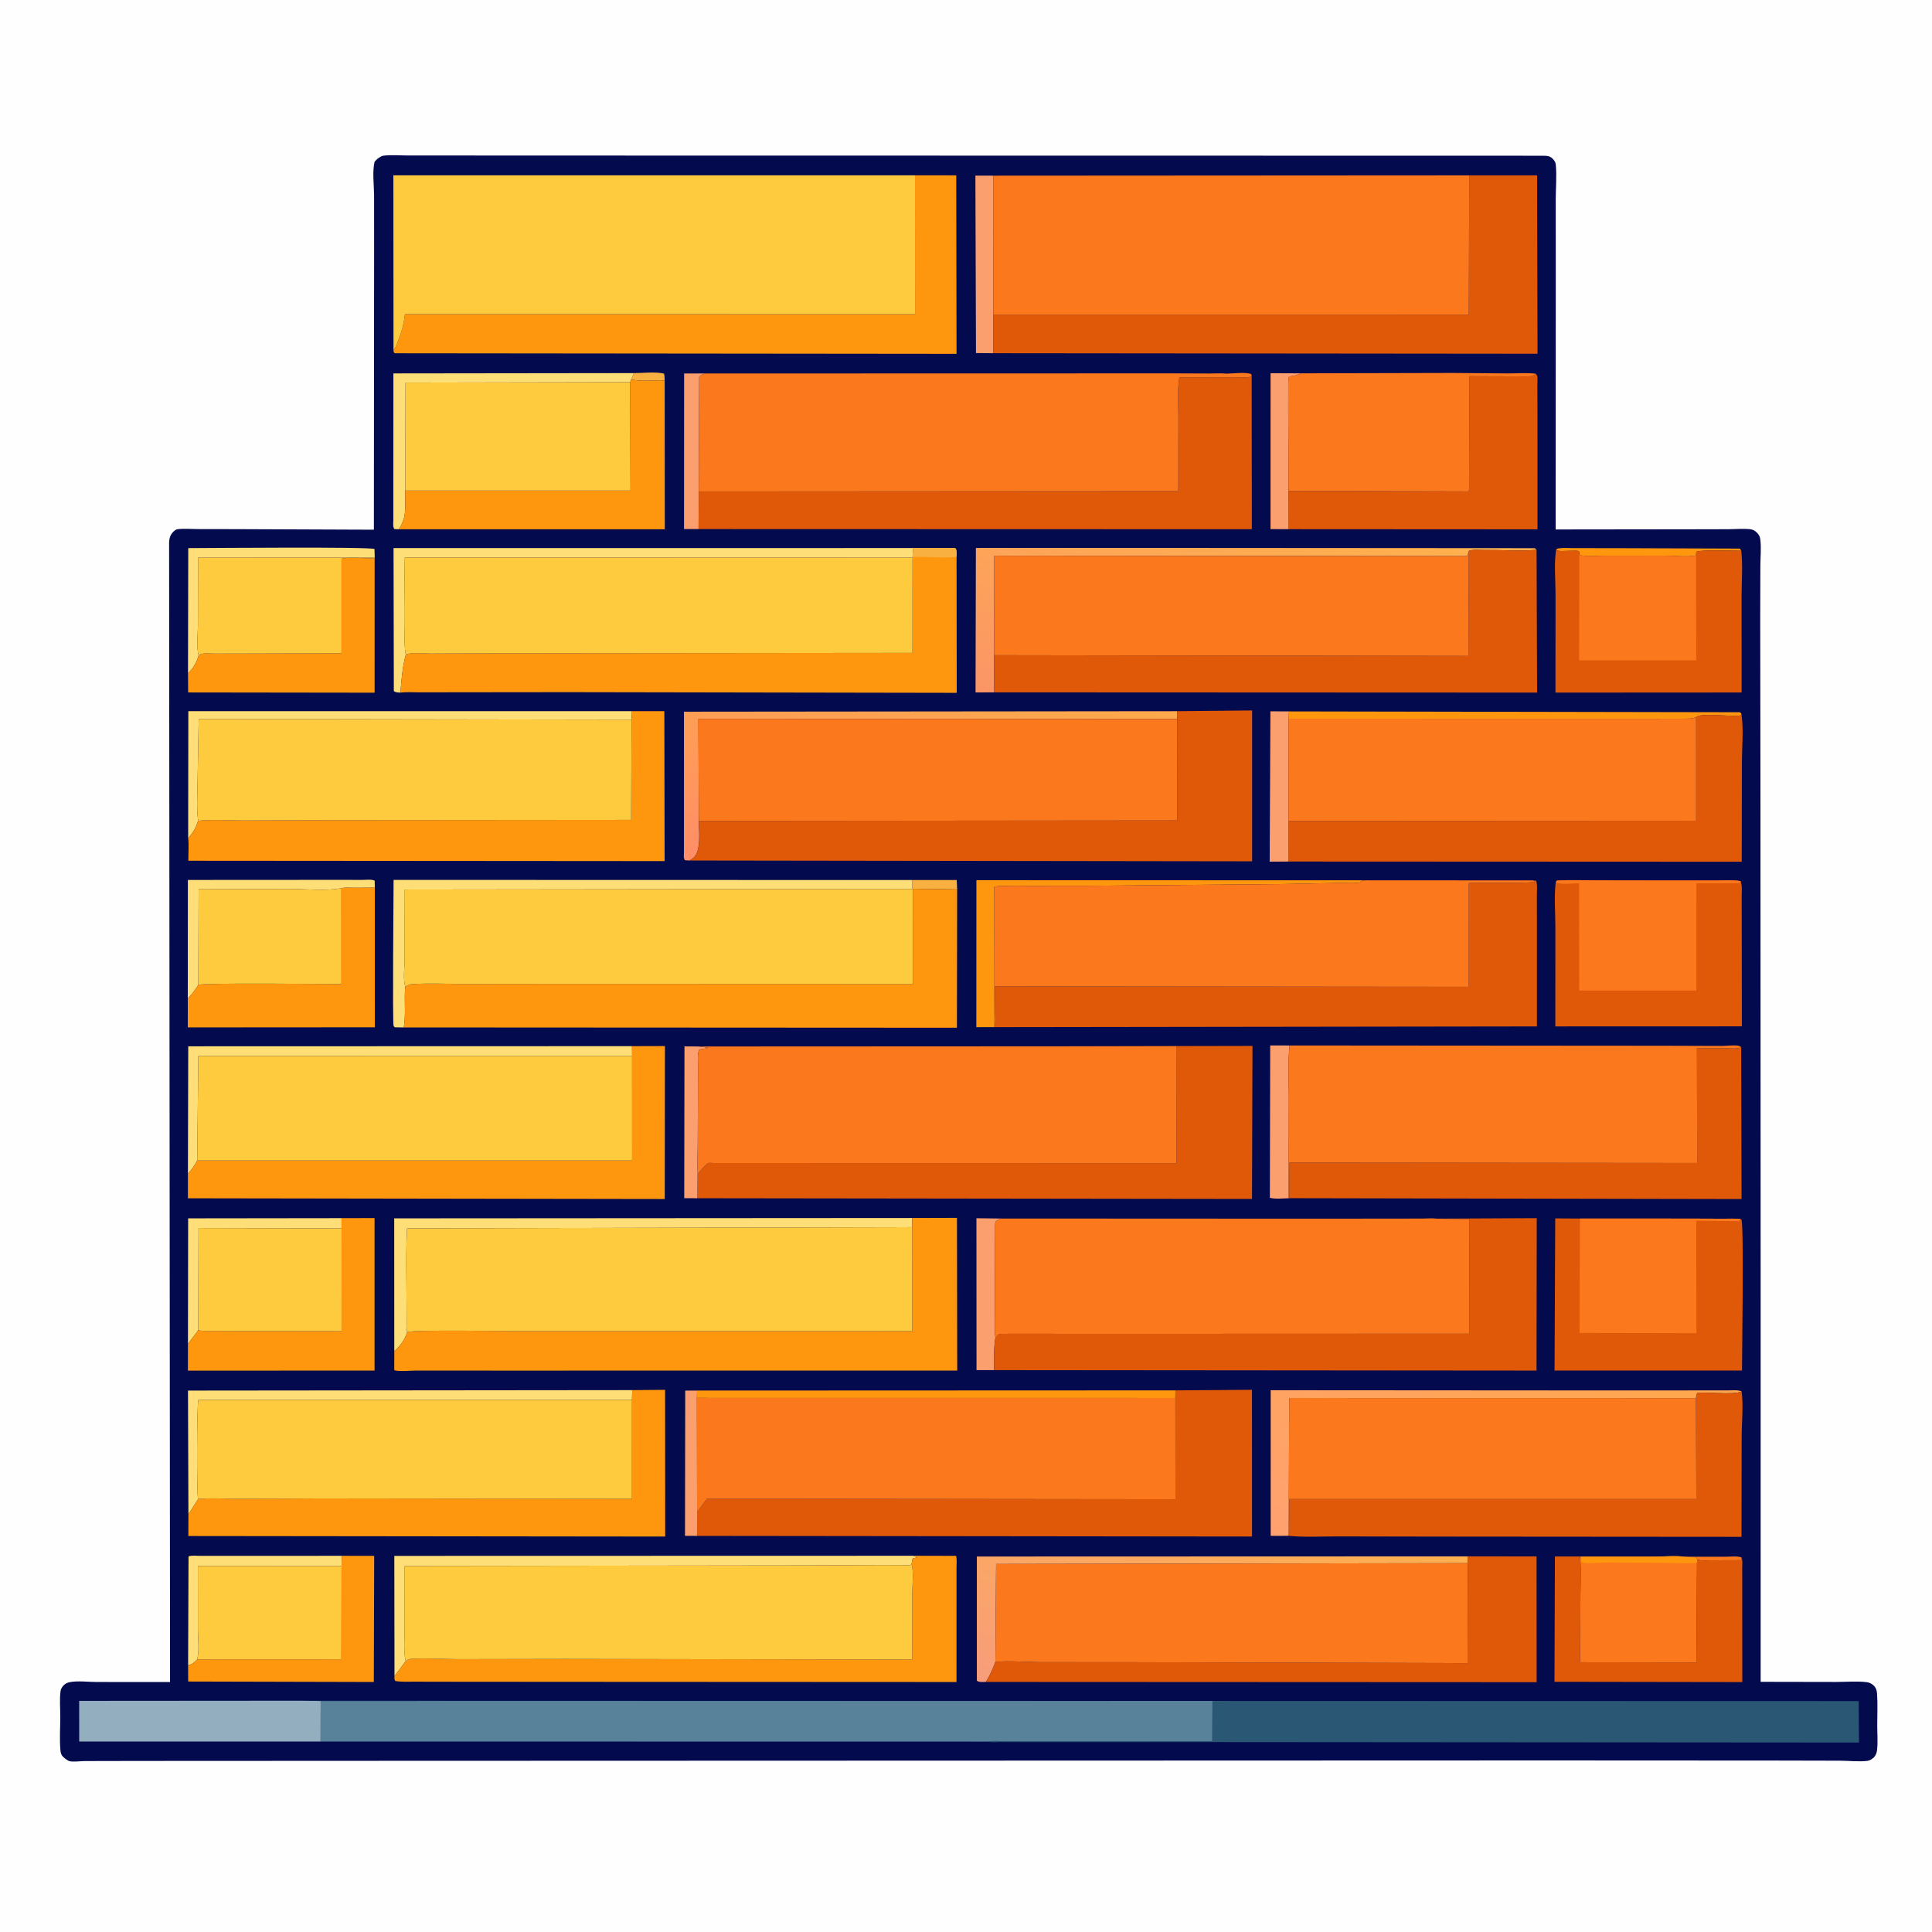
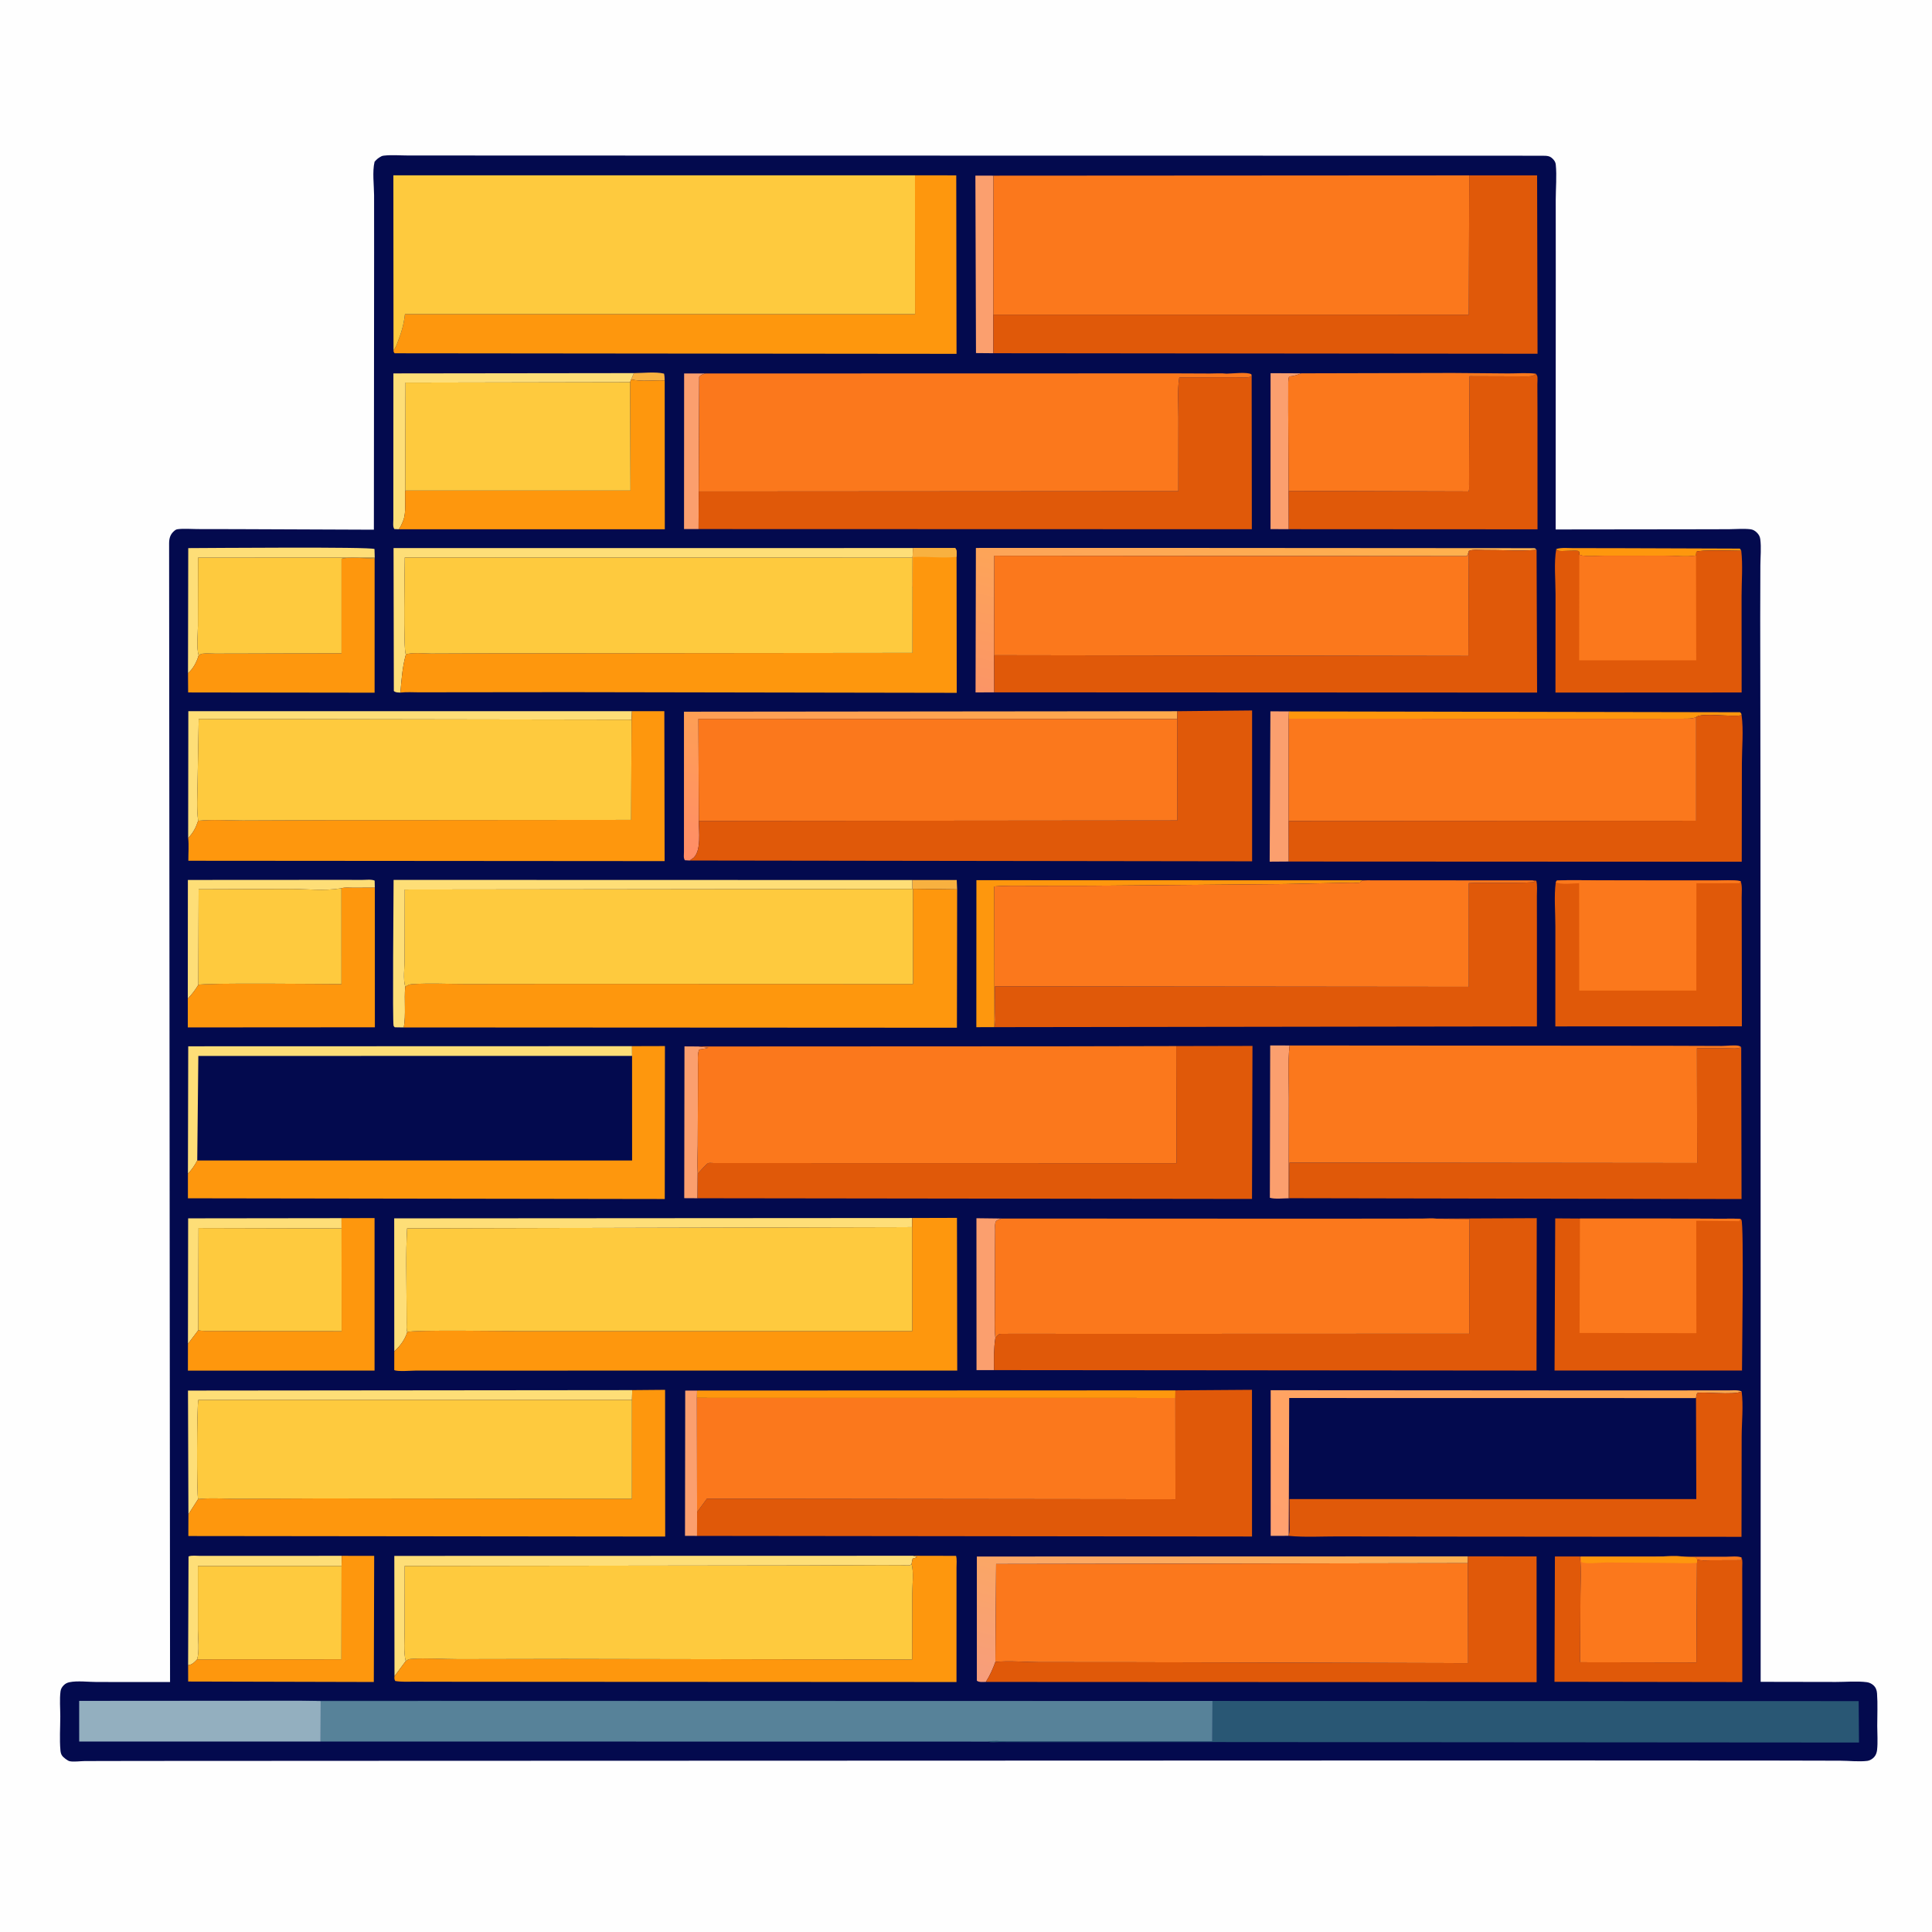
<svg xmlns="http://www.w3.org/2000/svg" version="1.1" style="display: block;" viewBox="0 0 2048 2048" width="1024" height="1024">
  <defs>
    <linearGradient id="Gradient1" gradientUnits="userSpaceOnUse" x1="994.351" y1="712.137" x2="952.81" y2="949.516">
      <stop class="stop0" offset="0" stop-opacity="1" stop-color="rgb(254,169,75)" />
      <stop class="stop1" offset="1" stop-opacity="1" stop-color="rgb(255,141,103)" />
    </linearGradient>
    <linearGradient id="Gradient2" gradientUnits="userSpaceOnUse" x1="1313.84" y1="1585.76" x2="1245.42" y2="1836.58">
      <stop class="stop0" offset="0" stop-opacity="1" stop-color="rgb(255,176,79)" />
      <stop class="stop1" offset="1" stop-opacity="1" stop-color="rgb(247,157,123)" />
    </linearGradient>
    <linearGradient id="Gradient3" gradientUnits="userSpaceOnUse" x1="1626.28" y1="1380.26" x2="1455.82" y2="1685.63">
      <stop class="stop0" offset="0" stop-opacity="1" stop-color="rgb(254,167,77)" />
      <stop class="stop1" offset="1" stop-opacity="1" stop-color="rgb(255,161,112)" />
    </linearGradient>
    <linearGradient id="Gradient4" gradientUnits="userSpaceOnUse" x1="1309.65" y1="523.643" x2="1248.04" y2="781.64">
      <stop class="stop0" offset="0" stop-opacity="1" stop-color="rgb(255,177,77)" />
      <stop class="stop1" offset="1" stop-opacity="1" stop-color="rgb(251,149,102)" />
    </linearGradient>
  </defs>
  <path transform="translate(0,0)" fill="rgb(254,254,254)" d="M -0 -0 L 2048 0 L 2048 2048 L -0 2048 L -0 -0 z" />
  <path transform="translate(0,0)" fill="rgb(3,10,78)" d="M 404.634 165.5 C 405.595 165.214 405.896 165.09 407.019 164.964 C 415.275 164.033 424.405 164.826 432.772 164.828 L 487.419 164.844 L 664.657 164.907 L 1254.68 165.003 L 1511.42 165.039 L 1595.33 165.024 L 1637.88 165.125 C 1640.42 165.249 1642.74 165.578 1644.78 167.262 C 1647.11 169.191 1648.87 171.462 1649.18 174.5 C 1650.37 186.473 1649.16 199.636 1649.14 211.751 L 1649.18 290.374 L 1649.06 561.254 L 1792.38 561.081 L 1832.78 560.991 C 1840.16 560.936 1848.21 560.195 1855.5 561.029 C 1858.17 561.335 1860.28 562.572 1862.2 564.421 C 1864.29 566.42 1865.58 568.626 1865.96 571.5 C 1867.15 580.364 1866.1 590.533 1866.06 599.569 L 1865.91 654.639 L 1866.15 835.626 L 1866.36 1375.04 L 1866.37 1782.8 L 1946.13 1782.94 C 1956.62 1782.97 1968.67 1781.82 1979 1783.2 C 1981.4 1783.52 1983.9 1784.69 1985.72 1786.29 C 1988.37 1788.63 1989.48 1791.53 1989.73 1795 C 1990.55 1806.31 1989.94 1818.11 1989.96 1829.5 C 1989.97 1837.84 1990.7 1846.93 1989.76 1855.19 C 1989.45 1857.94 1988.41 1860.79 1986.47 1862.8 C 1984.7 1864.63 1982.05 1866.29 1979.5 1866.6 C 1970.57 1867.72 1959.9 1866.44 1950.82 1866.42 L 1879.87 1866.26 L 1642.5 1866.14 L 414.737 1866.54 L 148.51 1866.67 L 89.872 1866.79 C 85.506 1866.81 77.522 1867.95 73.476 1866.86 C 72.534 1866.6 70.347 1865.19 69.5 1864.54 C 65.948 1861.83 64.487 1860.03 64.072 1855.5 C 63.01 1843.88 63.899 1831.29 63.907 1819.53 C 63.913 1810.88 63.036 1801.31 64.169 1792.82 C 64.512 1790.25 65.785 1788.19 67.601 1786.39 C 69.368 1784.63 71.206 1783.74 73.629 1783.22 C 81.959 1781.46 93.95 1782.98 102.592 1782.98 L 180.261 1783.04 L 179.26 576 C 179.272 570.691 180.495 566.267 184.77 562.732 C 186.062 561.664 186.87 561.16 188.5 560.956 C 195.043 560.136 202.496 560.838 209.119 560.849 L 250.816 560.921 L 396.327 561.508 L 396.57 267.161 L 396.541 206.951 C 396.453 196.155 394.572 181.823 397.048 171.5 C 399.411 168.619 401.347 167.226 404.634 165.5 z" />
  <path transform="translate(0,0)" fill="rgb(251,120,28)" d="M 1785.48 1650.21 L 1829.47 1650.2 C 1834.18 1650.21 1842.03 1649.22 1846.15 1651 L 1845.46 1653.87 L 1812.89 1653.98 C 1808.65 1653.95 1803.01 1654.64 1799.02 1653.13 L 1797.5 1650.94 L 1785.48 1650.21 z" />
  <path transform="translate(0,0)" fill="rgb(248,177,64)" d="M 671.936 395.507 C 681.292 395.482 695.09 393.85 703.928 396.071 C 704.466 398.562 704.554 400.771 704.6 403.303 C 693.033 402.81 680.395 404.834 669.082 402.209 L 671.936 395.507 z" />
  <path transform="translate(0,0)" fill="rgb(248,177,64)" d="M 966.931 932.872 L 1014.18 932.842 L 1014.61 942.75 L 967.787 942.156 L 967.072 942.297 L 966.931 932.872 z" />
  <path transform="translate(0,0)" fill="rgb(254,151,13)" d="M 1649.7 581.962 C 1655.36 580.21 1662.37 581.058 1668.27 581.054 L 1707.64 581.064 L 1844.33 581.523 C 1844.83 582.282 1845.42 583.049 1845.82 583.861 C 1838.88 583.865 1801.15 582.537 1798.15 585 L 1797.82 589.013 C 1787.42 590.621 1774.78 589.08 1764.09 589.083 L 1701.55 589.099 C 1693.79 589.092 1681.3 590.673 1674.15 588.155 C 1673.98 586.889 1674.34 585.411 1673.62 584.357 C 1672.62 582.901 1654.49 584.81 1651.53 583.77 C 1650.72 583.486 1650.31 582.565 1649.7 581.962 z" />
  <path transform="translate(0,0)" fill="rgb(251,159,110)" d="M 738.888 1628.12 L 726.118 1628.05 L 726.357 1474.1 L 738.91 1474.04 L 738.745 1481.85 L 738.939 1602.89 L 738.888 1628.12 z" />
  <path transform="translate(0,0)" fill="rgb(251,159,110)" d="M 739.373 1270.19 L 725.314 1270.11 L 725.57 1109.21 L 740.442 1109.31 L 751 1110.68 C 747.995 1111.32 744.947 1112.13 741.878 1112.34 L 740.967 1112.96 C 739.197 1117.87 739.913 1123.93 739.903 1129.1 L 739.85 1156.66 L 739.616 1214.21 C 739.574 1224.09 738.94 1234.32 739.558 1244.17 L 739.373 1270.19 z" />
  <path transform="translate(0,0)" fill="rgb(251,159,110)" d="M 740.492 560.843 L 725.1 560.83 L 725.198 395.91 L 747.621 395.904 C 744.895 396.928 743.007 397.184 741.18 399.5 L 740.676 520.983 L 740.492 560.843 z" />
  <path transform="translate(0,0)" fill="rgb(254,222,119)" d="M 199.394 1765.13 L 199.847 1649.89 C 203.131 1648.56 208.104 1649.26 211.65 1649.27 L 238.917 1649.29 L 362.269 1649.23 L 362.061 1659.95 L 209.786 1660.05 L 209.812 1727.93 C 209.806 1736.99 211.55 1750.48 208.945 1759.02 C 206.261 1762.01 203.589 1764.73 199.394 1765.13 z" />
  <path transform="translate(0,0)" fill="rgb(254,222,119)" d="M 199.23 1424.56 L 199.439 1291.49 L 362.022 1291.29 L 362.055 1302.15 L 210.444 1301.78 L 210.145 1410.14 L 199.23 1424.56 z" />
  <path transform="translate(0,0)" fill="rgb(254,222,119)" d="M 199.062 1058.56 L 199.154 932.784 L 349.536 932.694 L 384.292 932.723 C 388.06 932.724 393.704 931.935 397.161 933.5 L 397.336 940.99 L 373.736 941.037 C 369.958 941.051 365.537 940.528 361.929 941.55 L 360.56 941.791 C 343.822 944.524 324.381 942.299 307.301 942.323 L 210.55 942.65 L 210.205 1044.04 C 207.001 1049.37 203.422 1054.12 199.062 1058.56 z" />
  <path transform="translate(0,0)" fill="rgb(251,159,110)" d="M 1053.77 1452.39 L 1035.15 1452.37 L 1035.06 1291.37 L 1061.43 1291.69 C 1059.86 1292.4 1056.23 1293.42 1055.54 1294.98 C 1054.42 1297.46 1054.91 1300.91 1054.89 1303.62 L 1054.78 1323.94 L 1054.65 1387.53 C 1054.69 1397.48 1053.98 1408.38 1055.13 1418.21 C 1053.41 1429.53 1053.53 1440.96 1053.77 1452.39 z" />
  <path transform="translate(0,0)" fill="rgb(251,159,110)" d="M 1366.1 913.253 L 1345.9 913.397 L 1346.68 754.033 L 1366.34 754.124 L 1366.07 761.867 L 1366.01 870.25 L 1366.1 913.253 z" />
  <path transform="translate(0,0)" fill="rgb(251,159,110)" d="M 1366.11 560.954 L 1346.8 560.87 L 1346.84 395.596 L 1379.42 395.736 C 1374.99 397.43 1371.32 398.858 1366.5 399.049 C 1365.24 403.269 1365.62 407.903 1365.59 412.278 L 1365.56 434.958 L 1365.99 520.391 L 1366.11 560.954 z" />
  <path transform="translate(0,0)" fill="rgb(251,159,110)" d="M 1366.03 1270.23 C 1360.11 1270.24 1351.65 1271.32 1346.1 1269.71 L 1346.45 1108.21 L 1367.05 1108.25 C 1364.94 1126.26 1366.31 1145.81 1366.25 1164.06 L 1366.03 1270.23 z" />
  <path transform="translate(0,0)" fill="rgb(254,222,119)" d="M 199.283 713.621 L 199.549 581.019 C 219.516 580.959 393.276 579.458 396.986 582 L 397.24 591.032 L 209.955 591.144 L 209.801 663.315 C 209.79 672.437 208.022 686.211 210.563 694.731 C 208.659 701.509 204.71 709.073 199.283 713.621 z" />
-   <path transform="translate(0,0)" fill="rgb(254,151,13)" d="M 1366.34 754.124 L 1844.5 754.99 C 1846.19 756.781 1845.63 755.728 1846.17 758.154 C 1836.74 760.451 1803.19 755.057 1797.98 760.206 C 1793.48 762.154 1788.75 761.776 1783.93 761.831 L 1756.76 761.892 L 1672.54 761.903 L 1366.07 761.867 L 1366.34 754.124 z" />
+   <path transform="translate(0,0)" fill="rgb(254,151,13)" d="M 1366.34 754.124 L 1844.5 754.99 C 1846.19 756.781 1845.63 755.728 1846.17 758.154 C 1836.74 760.451 1803.19 755.057 1797.98 760.206 C 1793.48 762.154 1788.75 761.776 1783.93 761.831 L 1672.54 761.903 L 1366.07 761.867 L 1366.34 754.124 z" />
  <path transform="translate(0,0)" fill="rgb(251,159,110)" d="M 1052.99 374.437 L 1034.58 374.282 L 1033.95 186.16 L 1053.08 186.209 L 1052.95 333.527 L 1052.99 374.437 z" />
  <path transform="translate(0,0)" fill="rgb(254,151,13)" d="M 738.91 1474.04 L 1245.98 1473.84 L 1245.92 1481.91 L 738.745 1481.85 L 738.91 1474.04 z" />
  <path transform="translate(0,0)" fill="rgb(254,222,119)" d="M 422.769 561.034 L 418 560.818 C 416.182 558.367 416.972 553.585 416.969 550.637 L 416.966 521.805 L 417.019 395.82 L 671.936 395.507 L 669.082 402.209 L 667.938 405.127 L 429.868 405.584 L 429.556 520.047 C 429.061 529.605 430.87 543.478 427.306 552.114 L 426.715 553.588 C 425.611 556.286 424.436 558.648 422.769 561.034 z" />
  <path transform="translate(0,0)" fill="rgb(254,151,13)" d="M 1053.87 1088.83 L 1034.95 1088.86 L 1035.03 933.023 L 1449.11 933.15 C 1447.75 933.277 1444.62 933.157 1443.5 933.676 C 1443.25 933.791 1441.7 935.447 1441.5 935.51 C 1439.28 936.225 1434.54 935.514 1432 935.682 L 1362.38 937.113 L 1156.33 938.934 L 1093.23 939.017 C 1080.19 939.036 1066.97 938.588 1053.98 939.679 L 1054.18 1088.26 L 1053.87 1088.83 z" />
  <path transform="translate(0,0)" fill="rgb(254,222,119)" d="M 199.448 888.234 L 199.641 753.866 L 669.883 753.855 L 669.475 762.871 L 210.641 762.141 L 209.421 829.529 C 209.289 842.561 208.259 857.221 210.043 870.081 C 207.806 876.935 204.699 883.201 199.448 888.234 z" />
  <path transform="translate(0,0)" fill="rgb(254,222,119)" d="M 199.729 1605.24 L 199.275 1474.06 L 670.178 1473.59 L 669.909 1483.88 L 210.291 1483.93 C 208.554 1489.86 208.435 1585.65 210.026 1589.09 L 199.729 1605.24 z" />
  <path transform="translate(0,0)" fill="rgb(254,222,119)" d="M 199.203 1244.21 L 199.537 1109.12 L 669.955 1108.98 L 670.019 1119.29 L 210.239 1119.35 L 209.082 1230.19 C 206.317 1235.55 203.335 1239.79 199.203 1244.21 z" />
  <path transform="translate(0,0)" fill="url(#Gradient1)" d="M 731.097 912.193 L 726 911.9 C 724.315 909.487 725.022 905.96 725.022 903.037 L 725.023 876.447 L 725.03 754.419 L 1247.99 753.905 L 1247.97 762.116 L 740.348 762.031 L 740.776 870.222 C 740.795 880.788 743.584 901.36 735.244 909.265 L 731.097 912.193 z" />
  <path transform="translate(0,0)" fill="url(#Gradient2)" d="M 1045.03 1782.91 C 1041.94 1782.87 1037.89 1783.53 1035.5 1781.61 L 1035.5 1649.97 L 1556.09 1649.8 L 1556 1657.01 L 1055.92 1657.89 L 1055.14 1761.71 C 1052.46 1769.14 1049.3 1776.25 1045.03 1782.91 z" />
  <path transform="translate(0,0)" fill="url(#Gradient3)" d="M 1365.79 1628.04 L 1346.97 1628.1 L 1346.97 1473.68 L 1705.39 1473.92 L 1805.41 1473.87 L 1832.4 1473.86 C 1836.86 1473.87 1842.04 1473.17 1846.22 1474.91 C 1838.7 1479.44 1801.06 1474.51 1798.95 1476.93 C 1798.87 1477.02 1798.21 1479.42 1798.2 1479.5 L 1797.82 1482.03 L 1366.6 1481.95 L 1366.11 1627.31 L 1365.79 1628.04 z" />
  <path transform="translate(0,0)" fill="rgb(254,222,119)" d="M 418.178 1776.84 L 417.986 1649.31 L 967.849 1649.17 L 972.273 1650.5 C 970.647 1651.27 969.162 1651.78 967.416 1652.22 L 966.261 1657.99 C 965.674 1658.39 965.199 1659.06 964.5 1659.2 C 962.251 1659.67 958.487 1659.15 956.117 1659.13 L 934.781 1659.04 L 851.386 1659.43 L 428.994 1659.98 L 428.882 1727.34 C 428.914 1737.72 427.6 1750.89 430.049 1760.88 L 418.178 1776.84 z" />
  <path transform="translate(0,0)" fill="rgb(254,222,119)" d="M 417.955 1432.49 L 417.873 1291.5 L 967.021 1291.14 L 966.864 1300.85 L 431.551 1302.12 C 430 1328.96 430.951 1356.34 430.959 1383.24 L 431.048 1402.15 C 431.078 1405.26 430.62 1409.19 431.685 1412.07 C 429.32 1420.01 424.107 1426.97 417.955 1432.49 z" />
  <path transform="translate(0,0)" fill="rgb(254,222,119)" d="M 428.043 1089.13 L 418.5 1088.99 C 418.078 1088.49 417.509 1088.09 417.234 1087.5 C 415.926 1084.69 417.21 947.005 417.222 932.73 L 966.931 932.872 L 967.072 942.297 L 429.044 942.93 L 428.898 1016.81 C 428.89 1025.4 427.133 1038 429.548 1045.91 C 428.273 1060.05 430.429 1075.38 428.043 1089.13 z" />
  <path transform="translate(0,0)" fill="rgb(254,222,119)" d="M 424.45 734.178 C 421.621 733.957 419.726 734.348 417.473 732.5 L 417.171 580.964 L 968.063 580.947 L 967.281 591.131 L 429.092 590.969 C 428.989 601.883 427.314 689.838 430.222 693.808 C 426.381 707.764 425.718 719.96 424.45 734.178 z" />
  <path transform="translate(0,0)" fill="url(#Gradient4)" d="M 1053.91 733.93 L 1034.12 734.014 L 1034.48 580.902 L 1040.18 580.799 L 1242.23 580.814 L 1626.15 581.076 C 1627.56 581.077 1627.86 581.913 1628.84 582.86 C 1610.48 584.316 1591.51 582.886 1573.07 583.025 C 1568.84 583.057 1560.66 582.142 1557 584.041 C 1556.47 586.044 1556.03 587.719 1554.96 589.5 L 1053.99 589.083 L 1053.79 694.562 L 1053.91 733.93 z" />
  <path transform="translate(0,0)" fill="rgb(254,151,13)" d="M 362.269 1649.23 L 396.654 1649.29 L 396.253 1782.98 L 199.468 1782.49 L 199.394 1765.13 C 203.589 1764.73 206.261 1762.01 208.945 1759.02 L 361.922 1758.95 L 362.061 1659.95 L 362.269 1649.23 z" />
  <path transform="translate(0,0)" fill="rgb(147,175,191)" d="M 317.595 1802.83 L 339.951 1803.15 L 339.861 1846.07 L 83.951 1846.1 L 83.924 1803 L 317.595 1802.83 z" />
  <path transform="translate(0,0)" fill="rgb(254,151,13)" d="M 210.563 694.731 C 211.857 693.94 212.965 693.212 214.5 692.974 C 218.699 692.323 223.563 692.874 227.837 692.871 L 256.776 692.817 L 362.029 692.507 L 362.03 592.351 C 366.358 590.211 390.686 591.98 397.119 592.028 L 397.09 734.286 L 199.436 734.026 L 199.283 713.621 C 204.71 709.073 208.659 701.509 210.563 694.731 z" />
  <path transform="translate(0,0)" fill="rgb(254,151,13)" d="M 362.022 1291.29 L 397.054 1291.22 L 397.049 1452.89 L 199.184 1452.92 L 199.23 1424.56 L 210.145 1410.14 C 215.54 1411.24 221.326 1410.84 226.829 1410.87 L 256.772 1410.99 L 362.138 1411.14 L 362.055 1302.15 L 362.022 1291.29 z" />
  <path transform="translate(0,0)" fill="rgb(224,89,9)" d="M 1846.15 1651 C 1847.42 1654.14 1846.82 1658.93 1846.83 1662.34 L 1846.85 1686.17 L 1846.9 1783.07 L 1647.81 1782.77 L 1648.27 1649.92 L 1674.77 1649.92 L 1674.95 1651.49 C 1676.33 1664.28 1675.39 1677.54 1675.32 1690.4 L 1675.01 1762.06 L 1798.25 1762.25 L 1798.85 1656.66 L 1799.02 1653.13 C 1803.01 1654.64 1808.65 1653.95 1812.89 1653.98 L 1845.46 1653.87 L 1846.15 1651 z" />
  <path transform="translate(0,0)" fill="rgb(254,151,13)" d="M 361.929 941.55 C 365.537 940.528 369.958 941.051 373.736 941.037 L 397.336 940.99 L 397.372 1088.98 L 199.085 1089.11 L 199.062 1058.56 C 203.422 1054.12 207.001 1049.37 210.205 1044.04 C 213.676 1041.65 346.688 1043.17 361.951 1043.18 L 361.929 941.55 z" />
  <path transform="translate(0,0)" fill="rgb(251,120,28)" d="M 1675.73 1650.09 L 1753.63 1650.09 C 1763.63 1650.11 1775.73 1648.84 1785.48 1650.21 L 1797.5 1650.94 L 1799.02 1653.13 L 1798.85 1656.66 L 1798.25 1762.25 L 1675.01 1762.06 L 1675.32 1690.4 C 1675.39 1677.54 1676.33 1664.28 1674.95 1651.49 L 1674.77 1649.92 L 1675.73 1650.09 z" />
  <path transform="translate(0,0)" fill="rgb(254,151,13)" d="M 1675.73 1650.09 L 1753.63 1650.09 C 1763.63 1650.11 1775.73 1648.84 1785.48 1650.21 L 1797.5 1650.94 L 1799.02 1653.13 L 1798.85 1656.66 C 1788.9 1657.52 1778.27 1656.79 1768.25 1656.79 L 1702.82 1656.27 C 1696.37 1656.23 1681.9 1658.31 1676.3 1655.86 L 1675.73 1650.09 z" />
  <path transform="translate(0,0)" fill="rgb(254,202,62)" d="M 362.061 1659.95 L 361.922 1758.95 L 208.945 1759.02 C 211.55 1750.48 209.806 1736.99 209.812 1727.93 L 209.786 1660.05 L 362.061 1659.95 z" />
  <path transform="translate(0,0)" fill="rgb(254,202,62)" d="M 210.205 1044.04 L 210.55 942.65 L 307.301 942.323 C 324.381 942.299 343.822 944.524 360.56 941.791 L 361.929 941.55 L 361.951 1043.18 C 346.688 1043.17 213.676 1041.65 210.205 1044.04 z" />
  <path transform="translate(0,0)" fill="rgb(254,202,62)" d="M 210.563 694.731 C 208.022 686.211 209.79 672.437 209.801 663.315 L 209.955 591.144 L 397.24 591.032 L 397.119 592.028 C 390.686 591.98 366.358 590.211 362.03 592.351 L 362.029 692.507 L 256.776 692.817 L 227.837 692.871 C 223.563 692.874 218.699 692.323 214.5 692.974 C 212.965 693.212 211.857 693.94 210.563 694.731 z" />
  <path transform="translate(0,0)" fill="rgb(254,151,13)" d="M 669.082 402.209 C 680.395 404.834 693.033 402.81 704.6 403.303 L 704.716 561.07 L 422.769 561.034 C 424.436 558.648 425.611 556.286 426.715 553.588 L 427.306 552.114 C 430.87 543.478 429.061 529.605 429.556 520.047 L 668.359 520.042 L 667.938 405.127 L 669.082 402.209 z" />
  <path transform="translate(0,0)" fill="rgb(254,202,62)" d="M 210.145 1410.14 L 210.444 1301.78 L 362.055 1302.15 L 362.138 1411.14 L 256.772 1410.99 L 226.829 1410.87 C 221.326 1410.84 215.54 1411.24 210.145 1410.14 z" />
  <path transform="translate(0,0)" fill="rgb(254,151,13)" d="M 967.849 1649.17 L 1013.48 1649.27 C 1014.52 1652.98 1013.95 1657.92 1013.95 1661.8 L 1013.95 1685.53 L 1013.93 1783.01 L 590.929 1782.8 L 471.75 1782.71 L 439.319 1782.64 C 432.608 1782.62 425.622 1783.04 419 1781.95 C 417.857 1780.07 418.005 1778.99 418.178 1776.84 L 430.049 1760.88 C 431.695 1759.57 433.372 1758.69 435.5 1758.54 C 452.043 1757.35 469.605 1758.79 486.235 1758.78 L 598.232 1758.57 L 966.879 1759.19 L 967.027 1689.36 C 967.024 1680.47 968.897 1666.29 966.261 1657.99 L 967.416 1652.22 C 969.162 1651.78 970.647 1651.27 972.273 1650.5 L 967.849 1649.17 z" />
  <path transform="translate(0,0)" fill="rgb(224,89,9)" d="M 1628.08 396.166 C 1628.55 396.958 1629.22 397.665 1629.5 398.542 C 1630.17 400.608 1629.63 405.026 1629.67 407.433 L 1629.79 435.531 L 1629.82 561.1 L 1366.11 560.954 L 1365.99 520.391 L 1556.67 520.947 C 1557.72 518.949 1557.27 516.089 1557.27 513.847 L 1557.33 493.31 L 1557.75 398.804 L 1617.5 398.998 C 1621.74 398.925 1625.06 399.326 1628.08 396.166 z" />
  <path transform="translate(0,0)" fill="rgb(224,89,9)" d="M 1556.09 1649.8 L 1628.84 1649.88 L 1628.9 1783.18 L 1045.03 1782.91 C 1049.3 1776.25 1052.46 1769.14 1055.14 1761.71 C 1069.93 1760.22 1086.3 1761.87 1101.29 1761.94 L 1198.34 1762 L 1556.25 1762.99 L 1556 1657.01 L 1556.09 1649.8 z" />
  <path transform="translate(0,0)" fill="rgb(224,89,9)" d="M 1366.72 1270.14 L 1366.93 1232.41 L 1799.06 1232.85 L 1798.83 1111.14 L 1830.71 1111.22 C 1835.34 1111.23 1841.75 1112.21 1845.76 1110 L 1846.11 1271.04 L 1366.72 1270.14 z" />
  <path transform="translate(0,0)" fill="rgb(254,151,13)" d="M 670.178 1473.59 L 705.016 1473.29 L 705.129 1628.81 L 199.658 1628.26 L 199.729 1605.24 L 210.026 1589.09 C 223.614 1587.58 238.717 1588.86 252.434 1588.84 L 339.201 1588.42 L 669.875 1588.82 L 669.909 1483.88 L 670.178 1473.59 z" />
  <path transform="translate(0,0)" fill="rgb(251,120,28)" d="M 1379.42 395.736 L 1539.79 395.346 L 1598.63 395.842 C 1608.16 395.9 1618.72 394.952 1628.08 396.166 C 1625.06 399.326 1621.74 398.925 1617.5 398.998 L 1557.75 398.804 L 1557.33 493.31 L 1557.27 513.847 C 1557.27 516.089 1557.72 518.949 1556.67 520.947 L 1365.99 520.391 L 1365.56 434.958 L 1365.59 412.278 C 1365.62 407.903 1365.24 403.269 1366.5 399.049 C 1371.32 398.858 1374.99 397.43 1379.42 395.736 z" />
  <path transform="translate(0,0)" fill="rgb(254,151,13)" d="M 669.955 1108.98 L 704.859 1108.88 L 704.674 1271 L 199.207 1270.24 L 199.203 1244.21 C 203.335 1239.79 206.317 1235.55 209.082 1230.19 L 670.058 1230.17 L 670.019 1119.29 L 669.955 1108.98 z" />
  <path transform="translate(0,0)" fill="rgb(224,89,9)" d="M 1846.22 1474.91 C 1848.19 1490.17 1846.29 1507.43 1846.23 1522.95 L 1846.06 1629.1 L 1520.17 1628.85 L 1418.4 1628.66 C 1401.2 1628.6 1382.86 1629.76 1365.79 1628.04 L 1366.11 1627.31 C 1367.43 1623.73 1366.95 1618.64 1366.95 1614.85 L 1366.84 1589.09 L 1798.15 1589.07 L 1797.82 1482.03 L 1798.2 1479.5 C 1798.21 1479.42 1798.87 1477.02 1798.95 1476.93 C 1801.06 1474.51 1838.7 1479.44 1846.22 1474.91 z" />
  <path transform="translate(0,0)" fill="rgb(254,151,13)" d="M 669.883 753.855 L 704.232 753.858 L 704.519 912.814 L 199.65 912.438 C 199.589 904.658 200.379 895.889 199.448 888.234 C 204.699 883.201 207.806 876.935 210.043 870.081 C 225.218 868.433 241.912 869.752 257.283 869.754 L 346.464 869.411 L 669.043 869.131 L 669.475 762.871 L 669.883 753.855 z" />
  <path transform="translate(0,0)" fill="rgb(224,89,9)" d="M 1846.17 758.154 C 1848.36 774.133 1846.51 792.513 1846.47 808.705 L 1846.31 913.475 L 1366.1 913.253 L 1366.01 870.25 L 1798 870.009 L 1797.98 760.206 C 1803.19 755.057 1836.74 760.451 1846.17 758.154 z" />
  <path transform="translate(0,0)" fill="rgb(254,202,62)" d="M 429.556 520.047 L 429.868 405.584 L 667.938 405.127 L 668.359 520.042 L 429.556 520.047 z" />
  <path transform="translate(0,0)" fill="rgb(224,89,9)" d="M 1845.82 583.861 C 1847.57 599.132 1846.13 616.33 1846.14 631.815 L 1846.2 734.068 L 1648.85 734.182 L 1648.93 629.874 C 1648.95 614.791 1647.09 596.614 1649.7 581.962 C 1650.31 582.565 1650.72 583.486 1651.53 583.77 C 1654.49 584.81 1672.62 582.901 1673.62 584.357 C 1674.34 585.411 1673.98 586.889 1674.15 588.155 C 1681.3 590.673 1693.79 589.092 1701.55 589.099 L 1764.09 589.083 C 1774.78 589.08 1787.42 590.621 1797.82 589.013 L 1798.15 585 C 1801.15 582.537 1838.88 583.865 1845.82 583.861 z" />
  <path transform="translate(0,0)" fill="rgb(251,120,28)" d="M 1674.15 588.155 C 1681.3 590.673 1693.79 589.092 1701.55 589.099 L 1764.09 589.083 C 1774.78 589.08 1787.42 590.621 1797.82 589.013 L 1798.07 699.971 L 1673.96 699.971 L 1674.15 588.155 z" />
  <path transform="translate(0,0)" fill="rgb(254,151,13)" d="M 968.063 580.947 L 1012.5 580.901 C 1014.77 583.373 1013.99 586.951 1014 590.258 L 1014.18 734.436 L 602.773 733.729 L 480.217 733.856 L 444.507 733.91 C 437.995 733.919 430.897 733.371 424.45 734.178 C 425.718 719.96 426.381 707.764 430.222 693.808 C 436.612 691.24 449.991 692.837 457.068 692.814 L 519.134 692.577 L 967.249 692.109 L 967.295 623.749 C 966.601 621.141 967.043 617.295 967.033 614.545 L 967.281 591.131 L 968.063 580.947 z" />
  <path transform="translate(0,0)" fill="rgb(248,177,64)" d="M 968.063 580.947 L 1012.5 580.901 C 1014.77 583.373 1013.99 586.951 1014 590.258 L 1012.89 590.392 C 997.962 592 982.693 589.502 967.712 590.542 L 967.389 623.674 L 967.295 623.749 C 966.601 621.141 967.043 617.295 967.033 614.545 L 967.281 591.131 L 968.063 580.947 z" />
  <path transform="translate(0,0)" fill="rgb(224,89,9)" d="M 1557 584.041 C 1560.66 582.142 1568.84 583.057 1573.07 583.025 C 1591.51 582.886 1610.48 584.316 1628.84 582.86 L 1629.38 734.177 L 1053.91 733.93 L 1053.79 694.562 L 1556.55 695.323 L 1557 584.041 z" />
  <path transform="translate(0,0)" fill="rgb(254,151,13)" d="M 967.021 1291.14 L 1014.42 1291 L 1014.7 1452.89 L 525.884 1452.91 L 441.107 1452.87 C 436.724 1452.87 420.997 1454.21 417.922 1452.31 L 417.955 1432.49 C 424.107 1426.97 429.32 1420.01 431.685 1412.07 C 435.962 1409.44 538.443 1411.11 556.184 1411.11 L 967.009 1411.07 L 966.864 1300.85 L 967.021 1291.14 z" />
  <path transform="translate(0,0)" fill="rgb(224,89,9)" d="M 1649.17 935.163 L 1650.29 933.446 C 1664.78 932.56 1679.6 933.211 1694.14 933.232 L 1773.84 933.364 L 1818.43 933.361 C 1827.16 933.337 1836.58 932.586 1845.16 933.992 C 1847.1 939.195 1846.21 945.936 1846.24 951.484 L 1846.32 987.789 L 1846.45 1087.97 L 1648.72 1088.04 L 1648.75 981.891 C 1648.79 966.791 1647.18 949.97 1649.17 935.163 z" />
  <path transform="translate(0,0)" fill="rgb(251,120,28)" d="M 1649.17 935.163 L 1650.29 933.446 C 1664.78 932.56 1679.6 933.211 1694.14 933.232 L 1773.84 933.364 L 1818.43 933.361 C 1827.16 933.337 1836.58 932.586 1845.16 933.992 L 1843.89 936.176 L 1798.25 936.263 L 1798.19 1050.04 L 1674.04 1050.04 L 1673.97 936.269 C 1667.66 936.342 1654.46 938.13 1649.17 935.163 z" />
  <path transform="translate(0,0)" fill="rgb(224,89,9)" d="M 1522.83 1291.8 L 1629.02 1291.3 L 1628.78 1452.87 L 1053.77 1452.39 C 1053.53 1440.96 1053.41 1429.53 1055.13 1418.21 C 1056.18 1417.2 1058 1414.89 1059.2 1414.29 C 1060.18 1413.8 1063.35 1413.96 1064.55 1413.92 L 1083.18 1413.88 L 1174.12 1413.96 L 1557.45 1413.81 L 1557.72 1292.22 L 1524.04 1291.9 L 1522.83 1291.8 z" />
  <path transform="translate(0,0)" fill="rgb(254,151,13)" d="M 969.928 185.845 L 1013.67 185.886 L 1013.97 375.086 L 418.291 374.5 C 416.916 372.379 417.273 373.515 417.124 371.123 C 419.298 369.223 420.764 364.618 421.782 361.985 C 425.705 351.841 428.064 343.826 429.264 332.96 L 969.99 333.031 L 969.928 185.845 z" />
  <path transform="translate(0,0)" fill="rgb(41,87,116)" d="M 317.595 1802.83 L 1970.28 1803.26 L 1970.61 1847.15 L 1274.21 1846.65 L 1092.07 1846.71 L 1059.58 1846.59 C 1055.97 1846.57 1050.53 1847.34 1047.24 1846.18 C 1052.91 1844.98 1060.33 1845.84 1066.17 1845.85 L 1108.64 1845.89 L 1285.1 1845.89 L 1285.28 1803.08 L 339.951 1803.15 L 317.595 1802.83 z" />
  <path transform="translate(0,0)" fill="rgb(254,151,13)" d="M 967.787 942.156 L 1014.61 942.75 L 1014.38 1089.44 L 428.043 1089.13 C 430.429 1075.38 428.273 1060.05 429.548 1045.91 L 430.987 1045.13 C 433.045 1043.97 434.543 1043.37 436.942 1043.22 C 455.538 1042.04 474.785 1043.08 493.477 1043.06 L 608.984 1042.93 L 967.849 1043.06 L 967.787 942.156 z" />
  <path transform="translate(0,0)" fill="rgb(224,89,9)" d="M 1845.04 1292.24 L 1846.01 1293.05 C 1848.7 1298.73 1846.62 1433.72 1846.59 1452.82 L 1647.89 1452.81 L 1648.6 1291.53 L 1674.82 1291.7 L 1790.79 1291.75 L 1826.26 1291.89 C 1832.37 1291.93 1839.01 1291.51 1845.04 1292.24 z" />
  <path transform="translate(0,0)" fill="rgb(251,120,28)" d="M 1674.82 1291.7 L 1790.79 1291.75 L 1826.26 1291.89 C 1832.37 1291.93 1839.01 1291.51 1845.04 1292.24 C 1844.41 1293.46 1844.87 1292.67 1843.47 1294.45 L 1798.11 1294.05 L 1798.23 1413.24 L 1674.39 1413 L 1674.82 1291.7 z" />
  <path transform="translate(0,0)" fill="rgb(224,89,9)" d="M 1246.86 1108.88 L 1327.68 1108.71 L 1327.18 1270.93 L 739.373 1270.19 L 739.558 1244.17 L 742.021 1241.52 C 743.799 1239.72 748.816 1233.68 750.836 1232.94 C 751.986 1232.51 754.898 1232.89 756.319 1232.88 L 772.58 1232.87 L 852.612 1232.92 L 1247.09 1233.01 L 1246.86 1108.88 z" />
  <path transform="translate(0,0)" fill="rgb(224,89,9)" d="M 1245.98 1473.84 L 1327.15 1473.26 L 1327.19 1628.77 L 738.888 1628.12 L 738.939 1602.89 L 749.341 1588.72 L 1246.02 1589.28 L 1245.92 1481.91 L 1245.98 1473.84 z" />
  <path transform="translate(0,0)" fill="rgb(224,89,9)" d="M 1624.84 933.256 L 1628.5 933.586 C 1629.83 938.452 1629.15 944.522 1629.15 949.555 L 1629.19 977.957 L 1629.19 1088.05 L 1053.87 1088.83 L 1054.18 1088.26 C 1055.63 1083.95 1054.9 1078 1054.87 1073.41 L 1054.68 1045.57 L 1556.98 1046.08 L 1557 936.108 C 1567.11 935.231 1623.9 936.862 1627.39 934.53 L 1624.84 933.256 z" />
  <path transform="translate(0,0)" fill="rgb(224,89,9)" d="M 1310.07 399.905 C 1315.5 400.006 1321.63 400.779 1326.81 398.998 L 1327 561.004 L 740.492 560.843 L 740.676 520.983 L 1249.05 520.658 L 1249.15 442.146 C 1249.17 428.789 1247.97 414.215 1249.94 401.062 L 1250.11 400.03 L 1310.07 399.905 z" />
  <path transform="translate(0,0)" fill="rgb(224,89,9)" d="M 1247.99 753.905 L 1327.28 753.112 L 1327.29 913.025 L 731.097 912.193 L 735.244 909.265 C 743.584 901.36 740.795 880.788 740.776 870.222 L 1248.02 869.738 L 1247.97 762.116 L 1247.99 753.905 z" />
  <path transform="translate(0,0)" fill="rgb(224,89,9)" d="M 1557.47 185.909 L 1629.39 185.909 L 1629.85 374.983 L 1052.99 374.437 L 1052.95 333.527 L 1556.99 333.555 L 1557.47 185.909 z" />
  <path transform="translate(0,0)" fill="rgb(87,130,153)" d="M 339.951 1803.15 L 1285.28 1803.08 L 1285.1 1845.89 L 1108.64 1845.89 L 1066.17 1845.85 C 1060.33 1845.84 1052.91 1844.98 1047.24 1846.18 L 339.861 1846.07 L 339.951 1803.15 z" />
-   <path transform="translate(0,0)" fill="rgb(251,120,28)" d="M 1366.11 1627.31 L 1366.6 1481.95 L 1797.82 1482.03 L 1798.15 1589.07 L 1366.84 1589.09 L 1366.95 1614.85 C 1366.95 1618.64 1367.43 1623.73 1366.11 1627.31 z" />
  <path transform="translate(0,0)" fill="rgb(251,120,28)" d="M 1366.07 761.867 L 1672.54 761.903 L 1756.76 761.892 L 1783.93 761.831 C 1788.75 761.776 1793.48 762.154 1797.98 760.206 L 1798 870.009 L 1366.01 870.25 L 1366.07 761.867 z" />
  <path transform="translate(0,0)" fill="rgb(254,202,62)" d="M 669.909 1483.88 L 669.875 1588.82 L 339.201 1588.42 L 252.434 1588.84 C 238.717 1588.86 223.614 1587.58 210.026 1589.09 C 208.435 1585.65 208.554 1489.86 210.291 1483.93 L 669.909 1483.88 z" />
  <path transform="translate(0,0)" fill="rgb(254,202,62)" d="M 210.043 870.081 C 208.259 857.221 209.289 842.561 209.421 829.529 L 210.641 762.141 L 669.475 762.871 L 669.043 869.131 L 346.464 869.411 L 257.283 869.754 C 241.912 869.752 225.218 868.433 210.043 870.081 z" />
-   <path transform="translate(0,0)" fill="rgb(254,202,62)" d="M 209.082 1230.19 L 210.239 1119.35 L 670.019 1119.29 L 670.058 1230.17 L 209.082 1230.19 z" />
  <path transform="translate(0,0)" fill="rgb(251,120,28)" d="M 1055.14 1761.71 L 1055.92 1657.89 L 1556 1657.01 L 1556.25 1762.99 L 1198.34 1762 L 1101.29 1761.94 C 1086.3 1761.87 1069.93 1760.22 1055.14 1761.71 z" />
  <path transform="translate(0,0)" fill="rgb(251,120,28)" d="M 1557 584.041 L 1556.55 695.323 L 1053.79 694.562 L 1053.99 589.083 L 1554.96 589.5 C 1556.03 587.719 1556.47 586.044 1557 584.041 z" />
  <path transform="translate(0,0)" fill="rgb(254,202,62)" d="M 430.049 1760.88 C 427.6 1750.89 428.914 1737.72 428.882 1727.34 L 428.994 1659.98 L 851.386 1659.43 L 934.781 1659.04 L 956.117 1659.13 C 958.487 1659.15 962.251 1659.67 964.5 1659.2 C 965.199 1659.06 965.674 1658.39 966.261 1657.99 C 968.897 1666.29 967.024 1680.47 967.027 1689.36 L 966.879 1759.19 L 598.232 1758.57 L 486.235 1758.78 C 469.605 1758.79 452.043 1757.35 435.5 1758.54 C 433.372 1758.69 431.695 1759.57 430.049 1760.88 z" />
  <path transform="translate(0,0)" fill="rgb(251,120,28)" d="M 1367.05 1108.25 L 1765.33 1108.54 L 1825.28 1108.74 C 1829.89 1108.73 1839.45 1107.5 1843.48 1108.7 C 1844.32 1108.95 1845 1109.57 1845.76 1110 C 1841.75 1112.21 1835.34 1111.23 1830.71 1111.22 L 1798.83 1111.14 L 1799.06 1232.85 L 1366.93 1232.41 L 1366.72 1270.14 L 1366.03 1270.23 L 1366.25 1164.06 C 1366.31 1145.81 1364.94 1126.26 1367.05 1108.25 z" />
  <path transform="translate(0,0)" fill="rgb(254,202,62)" d="M 967.072 942.297 L 967.787 942.156 L 967.849 1043.06 L 608.984 1042.93 L 493.477 1043.06 C 474.785 1043.08 455.538 1042.04 436.942 1043.22 C 434.543 1043.37 433.045 1043.97 430.987 1045.13 L 429.548 1045.91 C 427.133 1038 428.89 1025.4 428.898 1016.81 L 429.044 942.93 L 967.072 942.297 z" />
  <path transform="translate(0,0)" fill="rgb(254,202,62)" d="M 430.222 693.808 C 427.314 689.838 428.989 601.883 429.092 590.969 L 967.281 591.131 L 967.033 614.545 C 967.043 617.295 966.601 621.141 967.295 623.749 L 967.249 692.109 L 519.134 692.577 L 457.068 692.814 C 449.991 692.837 436.612 691.24 430.222 693.808 z" />
  <path transform="translate(0,0)" fill="rgb(251,120,28)" d="M 1245.92 1481.91 L 1246.02 1589.28 L 749.341 1588.72 L 738.939 1602.89 L 738.745 1481.85 L 1245.92 1481.91 z" />
  <path transform="translate(0,0)" fill="rgb(251,120,28)" d="M 740.776 870.222 L 740.348 762.031 L 1247.97 762.116 L 1248.02 869.738 L 740.776 870.222 z" />
  <path transform="translate(0,0)" fill="rgb(251,120,28)" d="M 1449.11 933.15 L 1624.84 933.256 L 1627.39 934.53 C 1623.9 936.862 1567.11 935.231 1557 936.108 L 1556.98 1046.08 L 1054.68 1045.57 L 1054.87 1073.41 C 1054.9 1078 1055.63 1083.95 1054.18 1088.26 L 1053.98 939.679 C 1066.97 938.588 1080.19 939.036 1093.23 939.017 L 1156.33 938.934 L 1362.38 937.113 L 1432 935.682 C 1434.54 935.514 1439.28 936.225 1441.5 935.51 C 1441.7 935.447 1443.25 933.791 1443.5 933.676 C 1444.62 933.157 1447.75 933.277 1449.11 933.15 z" />
  <path transform="translate(0,0)" fill="rgb(254,202,62)" d="M 431.685 1412.07 C 430.62 1409.19 431.078 1405.26 431.048 1402.15 L 430.959 1383.24 C 430.951 1356.34 430 1328.96 431.551 1302.12 L 966.864 1300.85 L 967.009 1411.07 L 556.184 1411.11 C 538.443 1411.11 435.962 1409.44 431.685 1412.07 z" />
  <path transform="translate(0,0)" fill="rgb(251,120,28)" d="M 1061.43 1291.69 L 1384.04 1291.84 L 1480.36 1291.77 L 1508.13 1291.71 C 1512.86 1291.7 1518.17 1291.15 1522.83 1291.8 L 1524.04 1291.9 L 1557.72 1292.22 L 1557.45 1413.81 L 1174.12 1413.96 L 1083.18 1413.88 L 1064.55 1413.92 C 1063.35 1413.96 1060.18 1413.8 1059.2 1414.29 C 1058 1414.89 1056.18 1417.2 1055.13 1418.21 C 1053.98 1408.38 1054.69 1397.48 1054.65 1387.53 L 1054.78 1323.94 L 1054.89 1303.62 C 1054.91 1300.91 1054.42 1297.46 1055.54 1294.98 C 1056.23 1293.42 1059.86 1292.4 1061.43 1291.69 z" />
  <path transform="translate(0,0)" fill="rgb(251,120,28)" d="M 1126.35 1109.13 L 1246.86 1108.88 L 1247.09 1233.01 L 852.612 1232.92 L 772.58 1232.87 L 756.319 1232.88 C 754.898 1232.89 751.986 1232.51 750.836 1232.94 C 748.816 1233.68 743.799 1239.72 742.021 1241.52 L 739.558 1244.17 C 738.94 1234.32 739.574 1224.09 739.616 1214.21 L 739.85 1156.66 L 739.903 1129.1 C 739.913 1123.93 739.197 1117.87 740.967 1112.96 L 741.878 1112.34 C 744.947 1112.13 747.995 1111.32 751 1110.68 L 740.442 1109.31 L 1126.35 1109.13 z" />
  <path transform="translate(0,0)" fill="rgb(251,120,28)" d="M 747.621 395.904 L 1246.45 395.787 L 1282.46 395.935 C 1288.17 395.958 1294.51 395.41 1300.16 396.09 C 1306.18 396.038 1321.88 394.07 1326.52 396.756 L 1326.81 398.998 C 1321.63 400.779 1315.5 400.006 1310.07 399.905 L 1250.11 400.03 L 1249.94 401.062 C 1247.97 414.215 1249.17 428.789 1249.15 442.146 L 1249.05 520.658 L 740.676 520.983 L 741.18 399.5 C 743.007 397.184 744.895 396.928 747.621 395.904 z" />
  <path transform="translate(0,0)" fill="rgb(251,120,28)" d="M 1053.08 186.209 L 1557.47 185.909 L 1556.99 333.555 L 1052.95 333.527 L 1053.08 186.209 z" />
  <path transform="translate(0,0)" fill="rgb(254,202,62)" d="M 417.124 371.123 L 416.991 185.853 L 969.928 185.845 L 969.99 333.031 L 429.264 332.96 C 428.064 343.826 425.705 351.841 421.782 361.985 C 420.764 364.618 419.298 369.223 417.124 371.123 z" />
</svg>